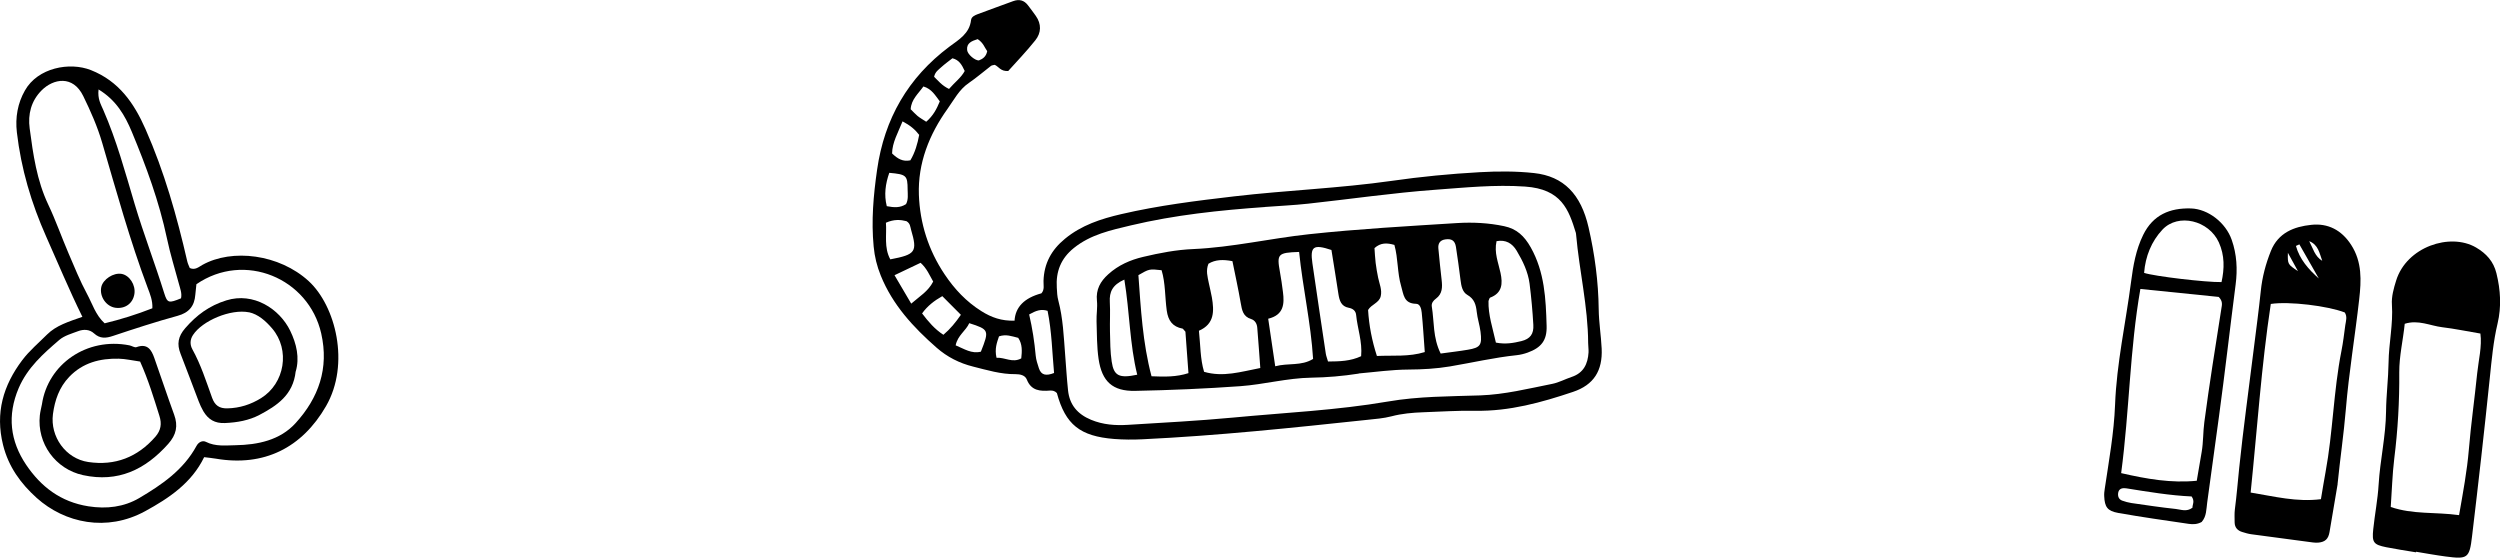
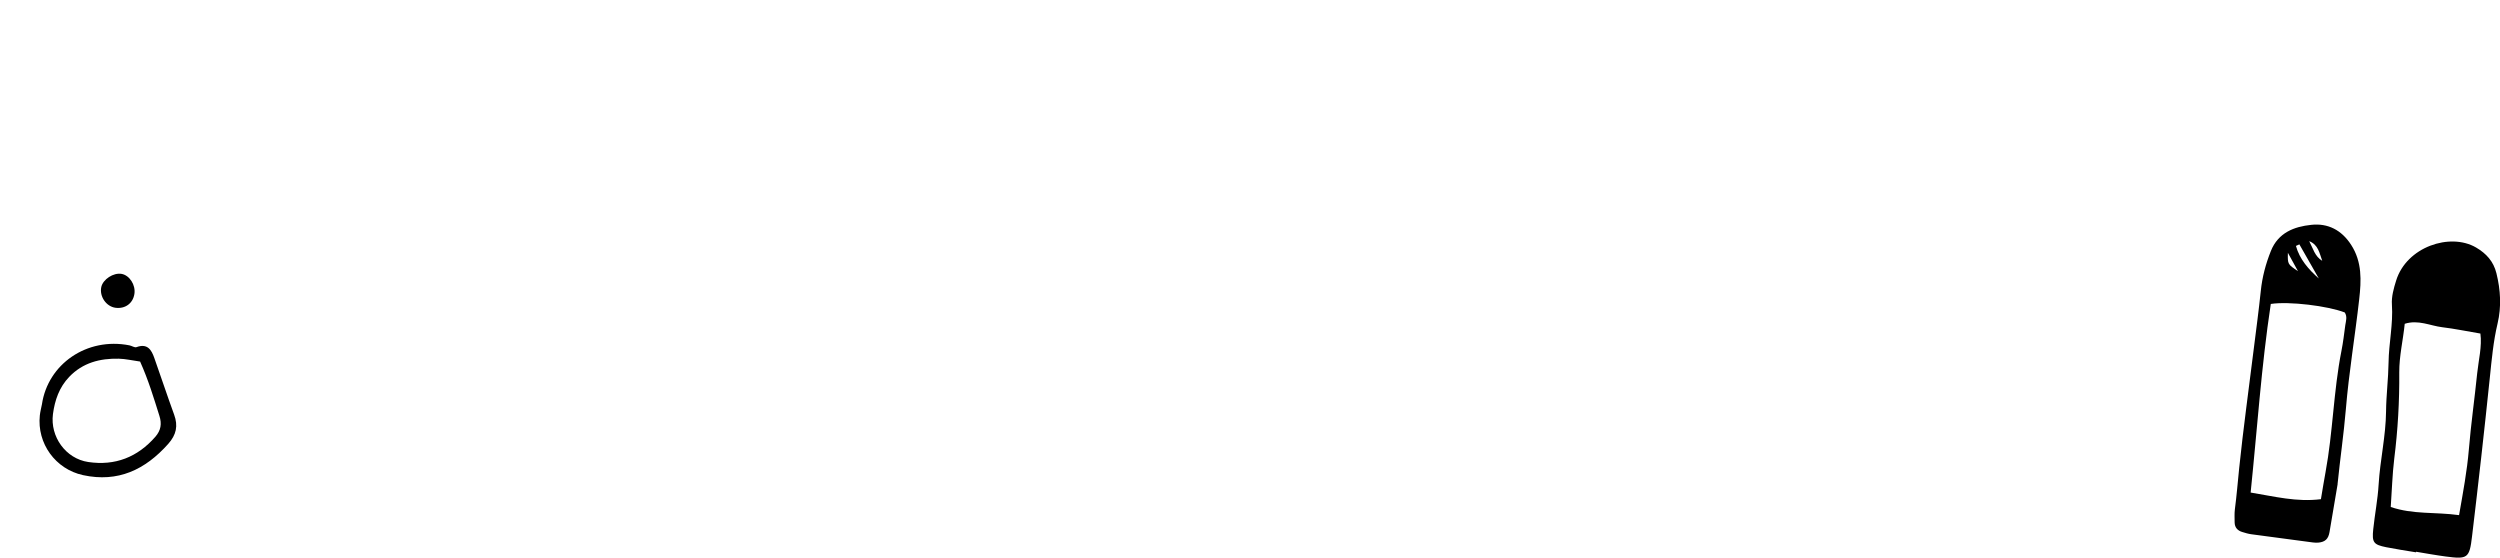
<svg xmlns="http://www.w3.org/2000/svg" id="_レイヤー_2" data-name="レイヤー 2" viewBox="0 0 320.12 71.4">
  <g id="SNS">
    <g id="_レイヤー_16" data-name="レイヤー 16">
      <g>
        <g>
          <path d="M309.35,70.72c-1.27-.21-2.54-.4-3.8-.65-1.63-.33-1.84-.61-1.66-2.31,.2-1.92,.58-3.82,.69-5.74,.19-3.13,.92-6.19,.95-9.34,.02-2.08,.29-4.16,.32-6.24,.03-2.49,.6-4.93,.43-7.44-.07-1.01,.23-2.08,.54-3.07,1.33-4.31,6.9-6.18,10.23-4.24,1.32,.77,2.24,1.79,2.61,3.29,.53,2.14,.66,4.29,.15,6.44-.54,2.27-.75,4.59-.99,6.91-.7,6.79-1.47,13.58-2.28,20.35-.33,2.82-.58,2.94-3.36,2.58-.64-.08-1.27-.19-1.91-.29-.63-.1-1.27-.21-1.9-.32v.08Zm5.53-4.77c.52-2.97,1.02-5.64,1.25-8.37,.27-3.27,.74-6.53,1.07-9.79,.18-1.72,.63-3.43,.41-5.08-1.73-.29-3.3-.62-4.89-.81-1.55-.19-3.05-.99-4.8-.44-.21,2.1-.71,4.11-.7,6.23,.03,3.68-.18,7.36-.64,11.03-.25,2.04-.3,4.11-.45,6.2,2.87,.98,5.69,.62,8.73,1.04Z" />
          <path d="M299.33,61.98c-.35,2.05-.69,4.1-1.04,6.15-.15,.88-.55,1.26-1.41,1.35-.24,.02-.48,.01-.72-.02-2.63-.34-5.25-.69-7.88-1.05-.39-.05-.78-.17-1.17-.29-.6-.18-.96-.58-.97-1.22,0-.56-.04-1.13,.03-1.68,.23-1.75,.37-3.51,.55-5.26,.53-5.11,1.24-10.2,1.87-15.3,.31-2.47,.64-4.93,.9-7.41,.18-1.77,.63-3.46,1.29-5.11,.94-2.35,2.98-3.12,5.17-3.35,2.12-.23,3.87,.65,5.1,2.55,1.43,2.2,1.31,4.59,1.04,6.98-.53,4.71-1.32,9.39-1.71,14.1-.27,3.21-.74,6.37-1.06,9.57Zm-8.56-23.06c-1.21,7.99-1.73,15.94-2.58,24.15,3.07,.5,5.88,1.24,9,.85,.21-1.27,.39-2.37,.59-3.46,.95-5.13,1.02-10.37,2.03-15.49,.22-1.1,.35-2.22,.5-3.33,.08-.54,.28-1.1-.07-1.63-2.18-.84-7.11-1.45-9.47-1.09Zm3.66-7.63c-.15,.07-.29,.13-.44,.2,.47,1.7,1.6,2.99,2.93,4.17-.83-1.46-1.66-2.91-2.49-4.37Zm1.26-.41c.48,.9,.71,1.95,1.67,2.52-.36-.97-.5-2.06-1.67-2.52Zm-2.73,1.49c-.04,1.48-.02,1.47,1.29,2.35-.49-.9-.89-1.63-1.29-2.35Z" />
-           <path d="M281.93,66.83c-.54,.31-1.12,.33-1.66,.25-3.02-.44-6.04-.87-9.04-1.4-1.39-.25-1.73-.77-1.79-2.14-.02-.32,.02-.64,.07-.96,.53-3.57,1.18-7.13,1.32-10.75,.2-5.31,1.37-10.5,2.05-15.75,.27-2.09,.62-4.1,1.55-6,1.26-2.57,3.42-3.47,6.12-3.39,2.19,.07,4.45,1.81,5.22,4.03,.65,1.85,.75,3.77,.5,5.7-.73,5.65-1.37,11.31-2.14,16.95-.5,3.65-1.01,7.3-1.5,10.96-.12,.86-.08,1.78-.69,2.48Zm-10.33-6.25c3.32,.76,6.41,1.3,9.69,.98,.22-1.32,.42-2.5,.63-3.69,.22-1.27,.17-2.57,.34-3.82,.64-4.85,1.42-9.69,2.18-14.53,.08-.49,.21-.94-.34-1.5-3.17-.32-6.5-.66-10.03-1.02-1.36,7.78-1.4,15.57-2.46,23.58Zm2.94-25.64c1.31,.44,7.95,1.22,9.92,1.18,.38-1.72,.41-3.42-.34-5.08-1.27-2.81-5.19-3.79-7.22-1.64-1.41,1.5-2.19,3.44-2.35,5.53Zm6.1,28.63c-2.74-.12-5.55-.59-8.37-1.04-.08-.01-.16-.01-.24-.02-.47-.02-.76,.2-.81,.66-.05,.43,.11,.79,.54,.94,.37,.13,.76,.24,1.15,.3,1.89,.27,3.78,.56,5.68,.76,.67,.07,1.4,.41,2.15-.16-.02-.39,.34-.82-.11-1.44Z" />
        </g>
        <g>
-           <path d="M129.91,41.07q.15-2.62,3.44-3.51c.43-.47,.25-1.06,.27-1.6,.07-2.23,1.01-3.96,2.74-5.38,2.12-1.75,4.62-2.56,7.21-3.16,4.77-1.11,9.62-1.71,14.49-2.28,6.71-.78,13.46-1.03,20.14-1.98,3.75-.54,7.5-.9,11.26-1.11,2.32-.13,4.67-.14,6.97,.11,3.8,.41,6.01,2.72,6.98,6.95,.79,3.43,1.26,6.94,1.3,10.49,.02,1.68,.3,3.36,.38,5.04,.13,2.83-1.01,4.65-3.67,5.54-4.04,1.36-8.13,2.49-12.46,2.42-2.25-.04-4.49,.11-6.74,.19-1.37,.05-2.72,.17-4.05,.52-1,.26-2.06,.34-3.1,.45-9.58,1.02-19.16,2.03-28.79,2.49-1.21,.06-2.4,.05-3.61-.04-4.37-.35-6.24-1.83-7.34-5.88-.24-.26-.54-.34-.87-.32-1.26,.1-2.41,.04-2.98-1.41-.22-.56-.86-.69-1.45-.69-1.87,.02-3.64-.52-5.43-.97-1.76-.44-3.31-1.23-4.66-2.41-2.98-2.61-5.64-5.48-7.16-9.24-.49-1.21-.79-2.42-.91-3.72-.32-3.3-.03-6.57,.44-9.84,.93-6.52,3.96-11.79,9.25-15.75,1.21-.9,2.58-1.67,2.78-3.41,.05-.44,.5-.62,.86-.76,1.5-.57,3.02-1.1,4.52-1.66,.78-.29,1.41-.13,1.91,.53,.34,.45,.68,.89,1,1.35,.74,1.05,.71,2.17-.06,3.13-1.14,1.43-2.41,2.75-3.47,3.93-.98,.07-1.23-.58-1.73-.79-.16,.04-.35,.05-.47,.13-.95,.73-1.86,1.52-2.84,2.19-1.25,.85-1.91,2.17-2.74,3.33-2.34,3.27-3.8,6.95-3.66,10.99,.13,3.64,1.22,7.09,3.29,10.18,1.27,1.9,2.78,3.51,4.73,4.73,1.27,.8,2.58,1.26,4.2,1.21Zm32.05-14.56c-5.77,.41-11.51,1.01-17.15,2.35-2.58,.62-5.15,1.16-7.31,2.9-1.66,1.34-2.31,3.02-2.18,5.07,.03,.56,.05,1.13,.2,1.67,.6,2.27,.69,4.6,.87,6.92,.12,1.52,.21,3.05,.37,4.56,.19,1.85,1.21,3.05,2.94,3.77,1.54,.64,3.12,.75,4.73,.65,4.49-.28,8.98-.51,13.45-.93,6.63-.63,13.29-.93,19.87-2.06,3.88-.67,7.84-.65,11.76-.78,3.16-.11,6.19-.87,9.26-1.48,.85-.17,1.65-.61,2.49-.89,1.52-.51,2.06-1.67,2.15-3.14,.02-.4-.05-.8-.05-1.2-.02-4.67-1.13-9.22-1.54-13.85,0-.08-.01-.16-.03-.24-.92-3-1.85-5.62-6.5-5.94-3.87-.27-7.7,.13-11.53,.41-5.44,.4-10.84,1.19-16.26,1.78-1.83,.2-3.68,.28-5.52,.42Zm-30.18,13.75c.42,1.8,.68,3.53,.84,5.28,.05,.55,.24,1.09,.41,1.62,.29,.89,.92,1,1.94,.6-.24-2.61-.29-5.3-.83-7.96-.85-.27-1.49-.02-2.37,.47Zm-18.34-11.74c.12,1.54-.27,3.17,.56,4.69,3.26-.62,3.49-.96,2.66-3.79-.11-.37-.09-.8-.59-1.1-.74-.19-1.58-.27-2.63,.2Zm6.05,7.53c-.46-.8-.81-1.68-1.61-2.4-1.11,.52-2.15,1.02-3.34,1.59,.75,1.27,1.39,2.35,2.14,3.64,1.07-.93,2.17-1.57,2.81-2.82Zm1.17,1.87c-1.06,.6-1.9,1.26-2.59,2.21,.81,1.07,1.61,2.01,2.73,2.74,.9-.76,1.58-1.61,2.24-2.56-.82-.82-1.59-1.59-2.38-2.39Zm-4.65-11.77c.32-.59,.22-1.24,.21-1.87-.01-1.83-.16-1.95-2.35-2.15-.49,1.4-.69,2.81-.32,4.27,.94,.18,1.71,.23,2.46-.26Zm-.44-10.61c-.59,1.47-1.32,2.71-1.34,4.11,.71,.68,1.36,1.08,2.34,.88,.6-1,.92-2.12,1.13-3.26-.55-.71-1.15-1.21-2.13-1.73Zm3.03,.05c.9-.78,1.33-1.62,1.74-2.61-.58-.75-1.02-1.59-2.1-1.91-.66,.94-1.56,1.66-1.63,2.92,.31,.3,.57,.6,.87,.85,.3,.25,.65,.44,1.12,.75Zm7,29.44c1.09-2.74,1.05-2.84-1.49-3.65-.42,.97-1.49,1.56-1.74,2.84,1.11,.46,2.04,1.11,3.23,.81Zm2.01,.78c1.1-.06,2.03,.7,3.16,.08,.1-.91,.16-1.82-.39-2.63-.82-.2-1.55-.5-2.46-.19-.26,.78-.58,1.57-.32,2.74Zm-6.09-34.42c.73-.85,1.56-1.45,2.01-2.3-.37-.8-.71-1.41-1.57-1.63-.46,.36-.98,.73-1.44,1.15-.33,.31-.77,.57-.91,1.22,.5,.48,.97,1.11,1.91,1.56Zm3.67-6.38c-.76,.24-1.45,.5-1.35,1.41,.06,.56,1.01,1.33,1.5,1.32,.52-.2,.94-.51,1.07-1.19-.33-.45-.5-1.08-1.22-1.54Z" />
-           <path d="M173.98,47.84c-2.06,.32-4.06,.49-6.08,.52-3.07,.05-6.05,.87-9.08,1.09-4.48,.32-8.97,.51-13.46,.6-2.89,.06-4.26-1.19-4.69-4.09-.23-1.58-.21-3.21-.26-4.81-.03-.88,.14-1.77,.05-2.64-.15-1.44,.44-2.48,1.45-3.39,1.29-1.17,2.82-1.84,4.48-2.23,2.11-.5,4.24-.91,6.42-1,4.99-.22,9.87-1.37,14.81-1.9,6.31-.68,12.66-1.03,18.99-1.43,1.99-.12,4.01-.02,5.99,.4,1.61,.34,2.58,1.25,3.41,2.72,1.78,3.17,1.93,6.59,2.03,10.04,.06,1.87-.69,2.8-2.43,3.43-.45,.16-.93,.28-1.4,.33-2.88,.3-5.7,.96-8.55,1.44-1.74,.29-3.52,.39-5.28,.4-2.18,.01-4.32,.32-6.4,.5Zm-12.6-.71c-.14-1.84-.25-3.51-.39-5.17-.04-.51-.29-.95-.79-1.11-1.05-.32-1.17-1.16-1.33-2.06-.31-1.79-.7-3.57-1.06-5.35-1.19-.23-2.18-.21-3.07,.33-.36,.89-.11,1.67,.04,2.45,.13,.63,.29,1.25,.4,1.87,.29,1.73,.35,3.39-1.66,4.26,.2,1.85,.16,3.61,.66,5.26,2.44,.71,4.68,0,7.21-.49Zm21.06-2.04c-.14-1.86-.23-3.45-.39-5.05-.05-.47-.19-1.13-.72-1.14-1.6-.03-1.6-1.2-1.92-2.28-.5-1.7-.37-3.5-.86-5.26-.94-.27-1.76-.31-2.55,.41,.05,.63,.07,1.27,.15,1.9,.08,.64,.19,1.27,.32,1.9,.16,.78,.52,1.53,.33,2.36-.21,.87-1.19,1.03-1.62,1.76,.12,1.98,.49,3.92,1.13,5.89,2.09-.1,4.09,.13,6.13-.5Zm-30.66-2.63c-.24-.26-.29-.36-.35-.38-1.29-.24-1.85-1.03-2.03-2.31-.24-1.73-.16-3.51-.66-5.17-1.59-.18-1.59-.16-2.97,.63,.31,4.27,.54,8.64,1.68,12.95,1.68,.07,3.17,.1,4.73-.4l-.39-5.32Zm32.7,2.81c1.28-.18,2.39-.3,3.49-.49,1.59-.27,1.82-.59,1.61-2.29-.11-.87-.4-1.71-.49-2.58-.1-.91-.31-1.64-1.2-2.15-.64-.37-.78-1.16-.87-1.89-.18-1.42-.37-2.85-.59-4.26-.13-.8-.55-1.07-1.34-.96-.69,.09-.97,.52-.91,1.16,.12,1.35,.27,2.7,.42,4.05,.1,.9,.11,1.76-.73,2.38-.33,.24-.6,.57-.53,1.01,.32,1.95,.12,3.99,1.14,6.03Zm-22.09-4.46c.32,2.2,.6,4.07,.9,6.09,1.68-.45,3.32,0,4.85-.94-.29-4.65-1.33-9.14-1.79-13.7-2.73,.09-2.87,.26-2.46,2.54,.16,.86,.28,1.73,.39,2.6,.2,1.53,.1,2.93-1.88,3.41Zm29.16,3.06c1.23,.24,2.26,.05,3.25-.19,1.14-.28,1.61-.91,1.54-2.09-.1-1.76-.26-3.51-.48-5.26-.2-1.53-.87-2.91-1.65-4.22-.57-.96-1.4-1.45-2.58-1.23-.33,1.48,.23,2.75,.51,4.07,.29,1.36,.23,2.57-1.33,3.16-.1,.04-.14,.27-.21,.43-.05,1.77,.53,3.45,.95,5.34Zm-21.06-11.86c-2.31-.77-2.75-.46-2.44,1.7,.56,3.87,1.14,7.74,1.72,11.6,.05,.3,.17,.59,.28,.98,1.49-.01,2.88-.04,4.24-.68,.17-1.86-.47-3.54-.64-5.28-.05-.53-.41-.82-.95-.92-.97-.18-1.19-.93-1.32-1.77-.28-1.89-.6-3.77-.89-5.62Zm-26.52,3.79c-1.54,.68-1.93,1.6-1.86,2.86,.07,1.27-.01,2.55,.02,3.82,.03,1.28,.03,2.57,.22,3.82,.27,1.83,.96,2.17,3.27,1.68-.97-3.92-.96-7.98-1.65-12.18Z" />
-         </g>
+           </g>
        <g>
-           <path d="M10.55,40.57c-1.73-3.51-3.13-6.91-4.63-10.26-1.91-4.29-3.22-8.71-3.76-13.37-.22-1.89,.1-3.72,1.03-5.35,1.65-2.93,5.74-3.69,8.46-2.61,3.58,1.42,5.51,4.22,6.98,7.55,2.41,5.45,4.02,11.15,5.35,16.94,.07,.31,.22,.59,.32,.85,.68,.31,1.15-.14,1.6-.39,3.82-2.14,9.87-1.38,13.63,2.07,3.44,3.16,5.33,10.6,2.22,16-3.08,5.34-7.94,7.79-14.12,6.73-.47-.08-.94-.12-1.49-.19-1.61,3.33-4.54,5.27-7.54,6.91-4.93,2.7-10.31,1.53-13.9-1.69-2.03-1.83-3.61-3.97-4.31-6.79-1.02-4.11,.03-7.62,2.45-10.84,.91-1.21,2.1-2.21,3.18-3.29,1.18-1.17,2.74-1.64,4.53-2.27Zm14.6-4.18c-.04,.4-.1,.88-.14,1.35-.11,1.44-.8,2.3-2.27,2.7-2.78,.76-5.53,1.66-8.26,2.57-.92,.31-1.67,.38-2.44-.32-.58-.53-1.34-.55-2.05-.28-.82,.31-1.74,.56-2.39,1.11-2.06,1.77-4.08,3.55-5.21,6.18-1.49,3.51-1.09,6.77,.96,9.82,1.9,2.81,4.42,4.75,7.96,5.31,2.35,.37,4.56,.09,6.51-1.05,2.88-1.7,5.67-3.6,7.34-6.68,.26-.49,.77-.74,1.21-.52,1.22,.62,2.53,.45,3.78,.43,2.87-.05,5.71-.64,7.7-2.83,2.94-3.23,4.3-7,3.28-11.49-1.61-7.07-9.83-10.53-15.99-6.29Zm-5.64,3.09c.05-1-.29-1.81-.6-2.63-2.28-6.08-4-12.33-5.82-18.55-.61-2.09-1.48-4.06-2.43-6-1.32-2.71-3.83-2.23-5.33-.73-1.36,1.37-1.77,3.08-1.53,4.87,.44,3.33,.91,6.66,2.38,9.76,.96,2.02,1.7,4.15,2.58,6.2,.76,1.77,1.48,3.56,2.39,5.25,.68,1.25,1.08,2.68,2.25,3.75,2.07-.5,4.11-1.14,6.1-1.92ZM12.62,11.45c-.14,1.22,.29,1.9,.6,2.62,1.71,3.9,2.82,8.02,4.03,12.08,1.15,3.84,2.59,7.58,3.78,11.4,.4,1.28,.58,1.29,2.15,.65,.14-.64-.11-1.24-.27-1.85-.52-1.94-1.12-3.85-1.53-5.81-1-4.73-2.66-9.24-4.51-13.68-.86-2.05-1.97-4.02-4.24-5.4Z" />
          <path d="M5.37,51.77c.76-5.14,5.74-8.62,11.2-7.55,.31,.06,.67,.32,.91,.23,1.39-.51,1.91,.33,2.28,1.39,.86,2.42,1.66,4.85,2.54,7.26,.52,1.43,.28,2.57-.76,3.74-2.95,3.31-6.43,4.97-10.91,4-3.53-.77-5.91-4.06-5.53-7.65,.05-.48,.18-.95,.27-1.42Zm12.59-5.47c-1.01-.14-1.88-.35-2.76-.37-2.4-.05-4.6,.51-6.34,2.33-1.28,1.34-1.84,2.98-2.08,4.76-.38,2.89,1.63,5.71,4.52,6.14,3.43,.51,6.31-.61,8.6-3.24,.7-.81,.84-1.65,.51-2.67-.72-2.29-1.41-4.59-2.47-6.95Z" />
-           <path d="M37.86,47.56c-.32,3.02-2.41,4.39-4.64,5.57-1.35,.71-2.85,.97-4.41,1.04-1.31,.06-2.15-.47-2.77-1.51-.24-.41-.44-.86-.61-1.3-.78-2.02-1.52-4.05-2.31-6.06-.49-1.24-.32-2.22,.6-3.28,1.46-1.68,3.08-2.88,5.27-3.56,3.47-1.08,6.8,1.08,8.17,3.89,.82,1.69,1.22,3.48,.71,5.21Zm-5.98-7.57c-2.35-.46-5.98,1.08-7.17,2.91-.4,.61-.39,1.25-.08,1.82,1.09,1.97,1.77,4.11,2.53,6.22,.35,.96,.92,1.38,1.97,1.35,1.57-.04,2.98-.49,4.3-1.31,3.04-1.89,3.75-6.18,1.42-8.92-.84-.98-1.81-1.83-2.98-2.08Z" />
          <path d="M15.57,35.07c1.02,.18,1.82,1.43,1.64,2.57-.19,1.21-1.18,1.93-2.42,1.77-1.19-.16-2.08-1.45-1.82-2.66,.22-.99,1.56-1.86,2.59-1.68Z" />
        </g>
      </g>
    </g>
  </g>
</svg>